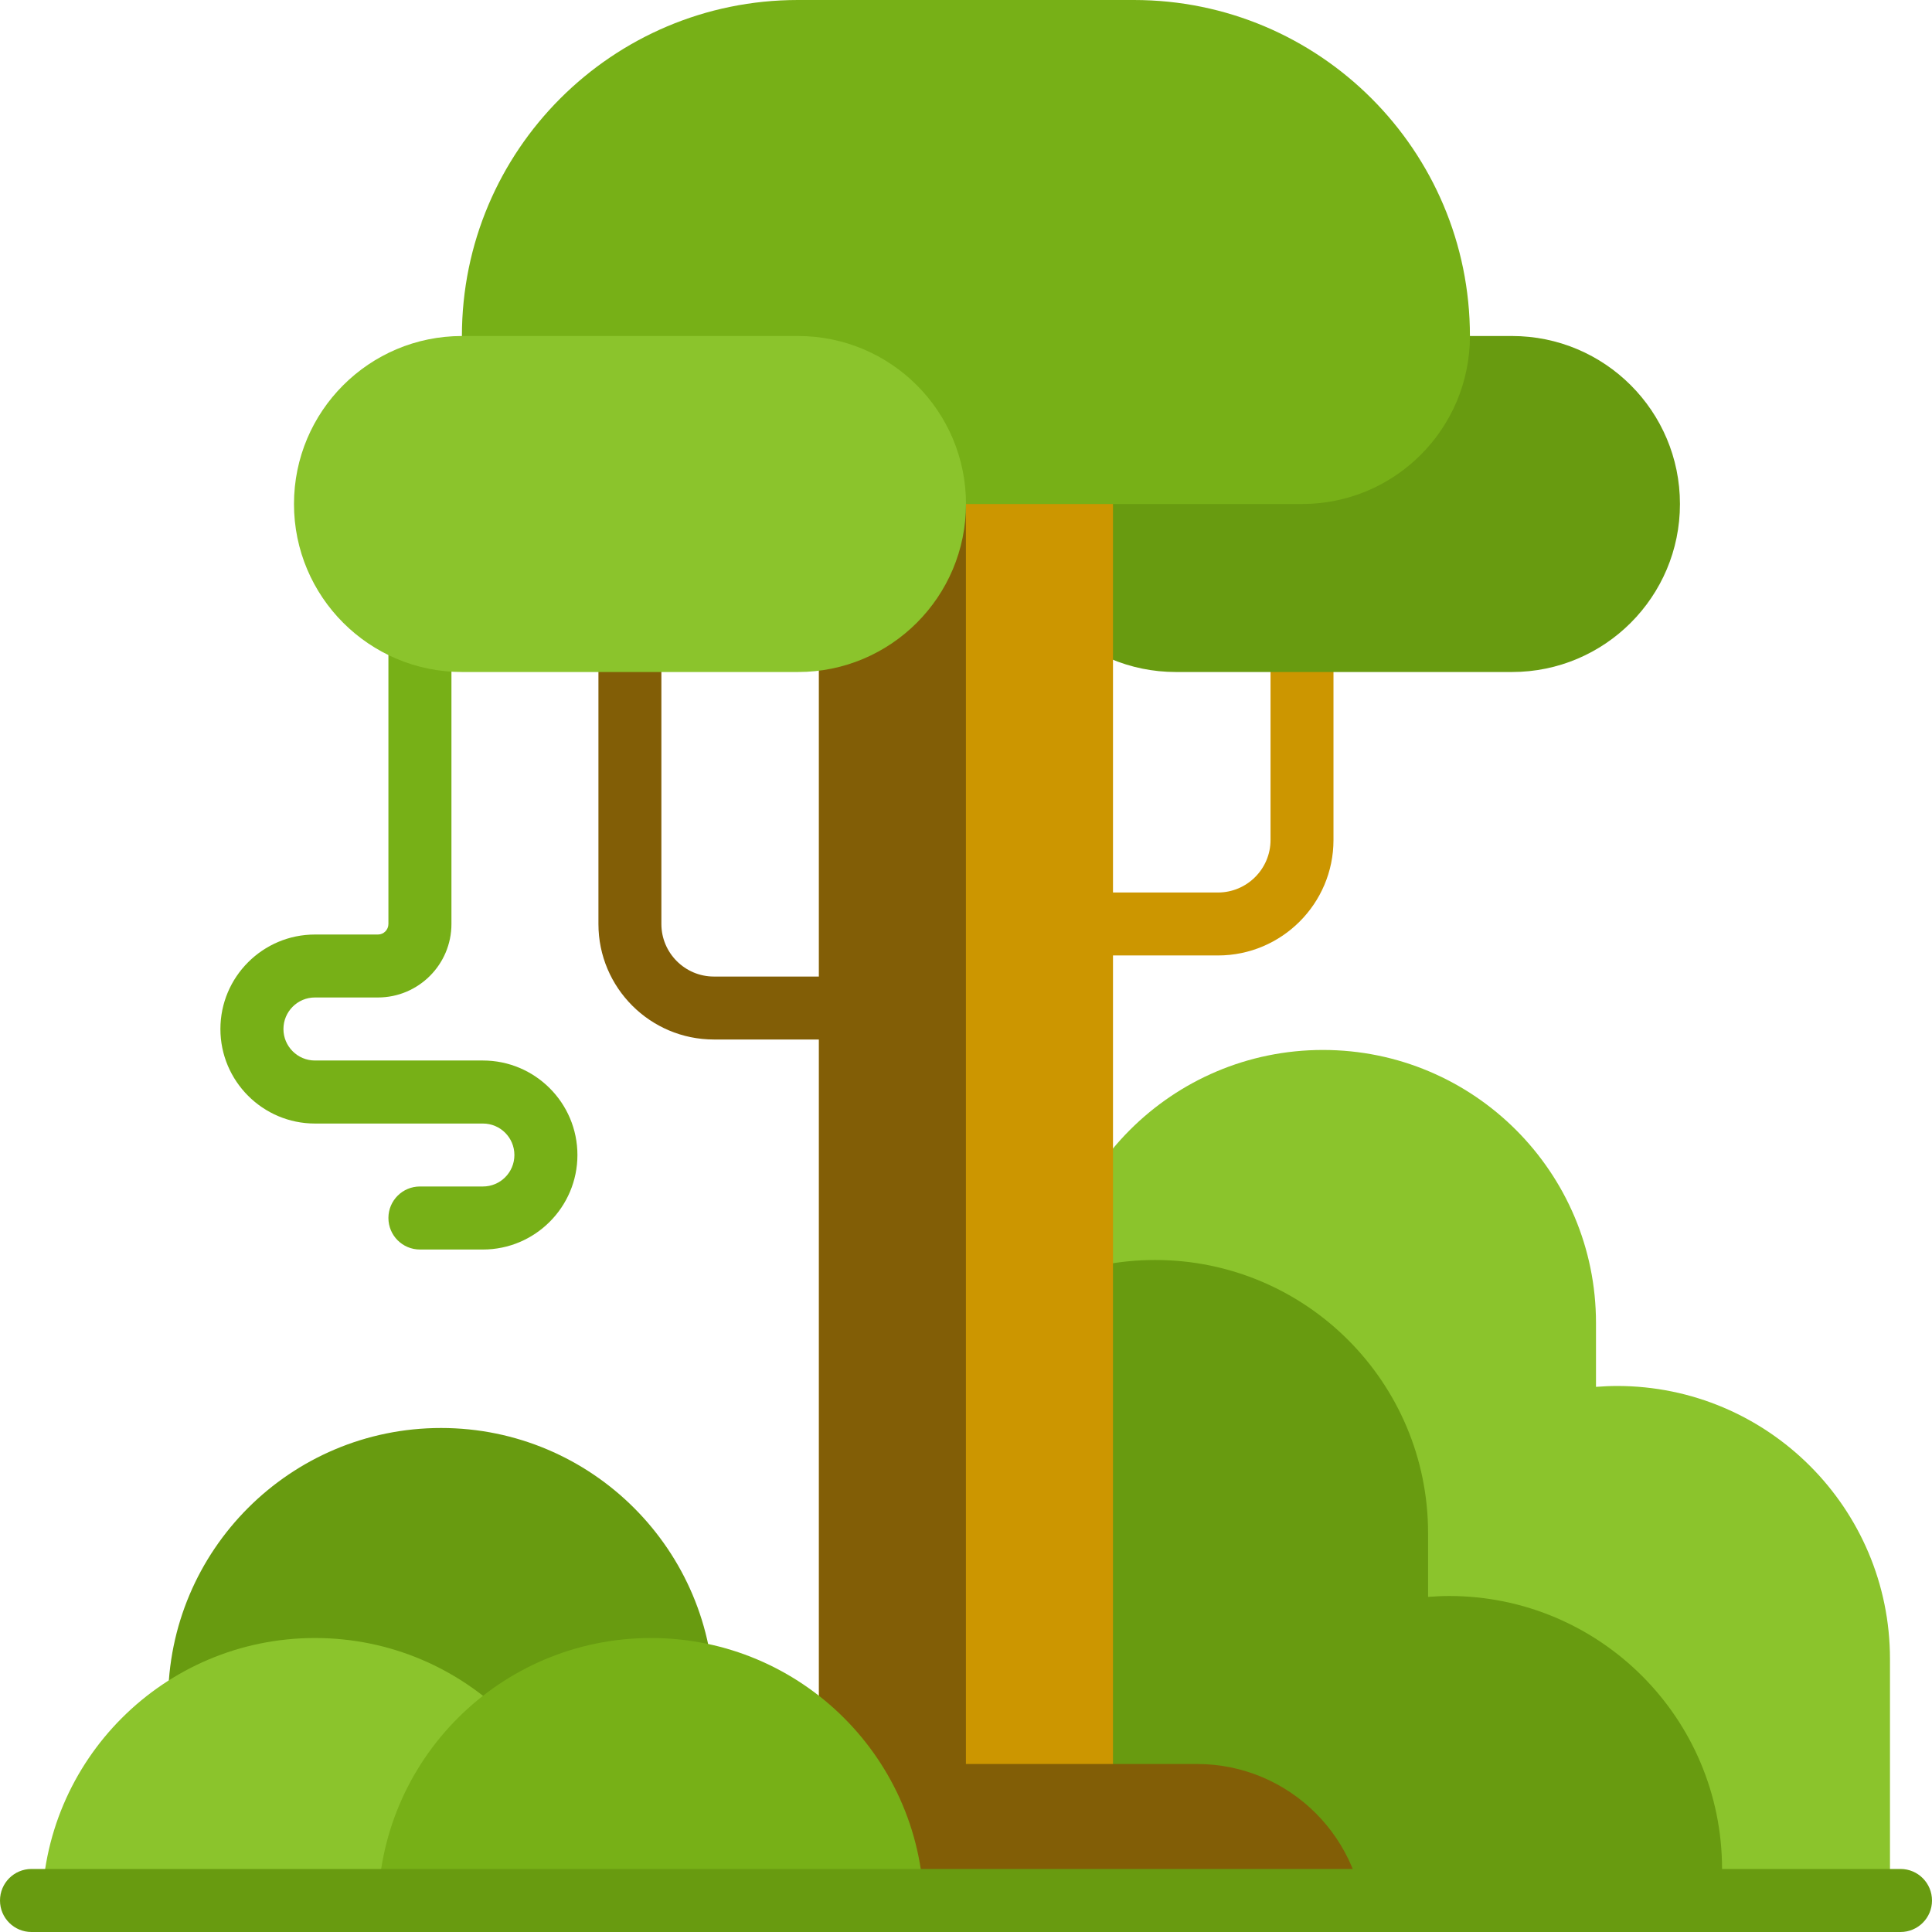
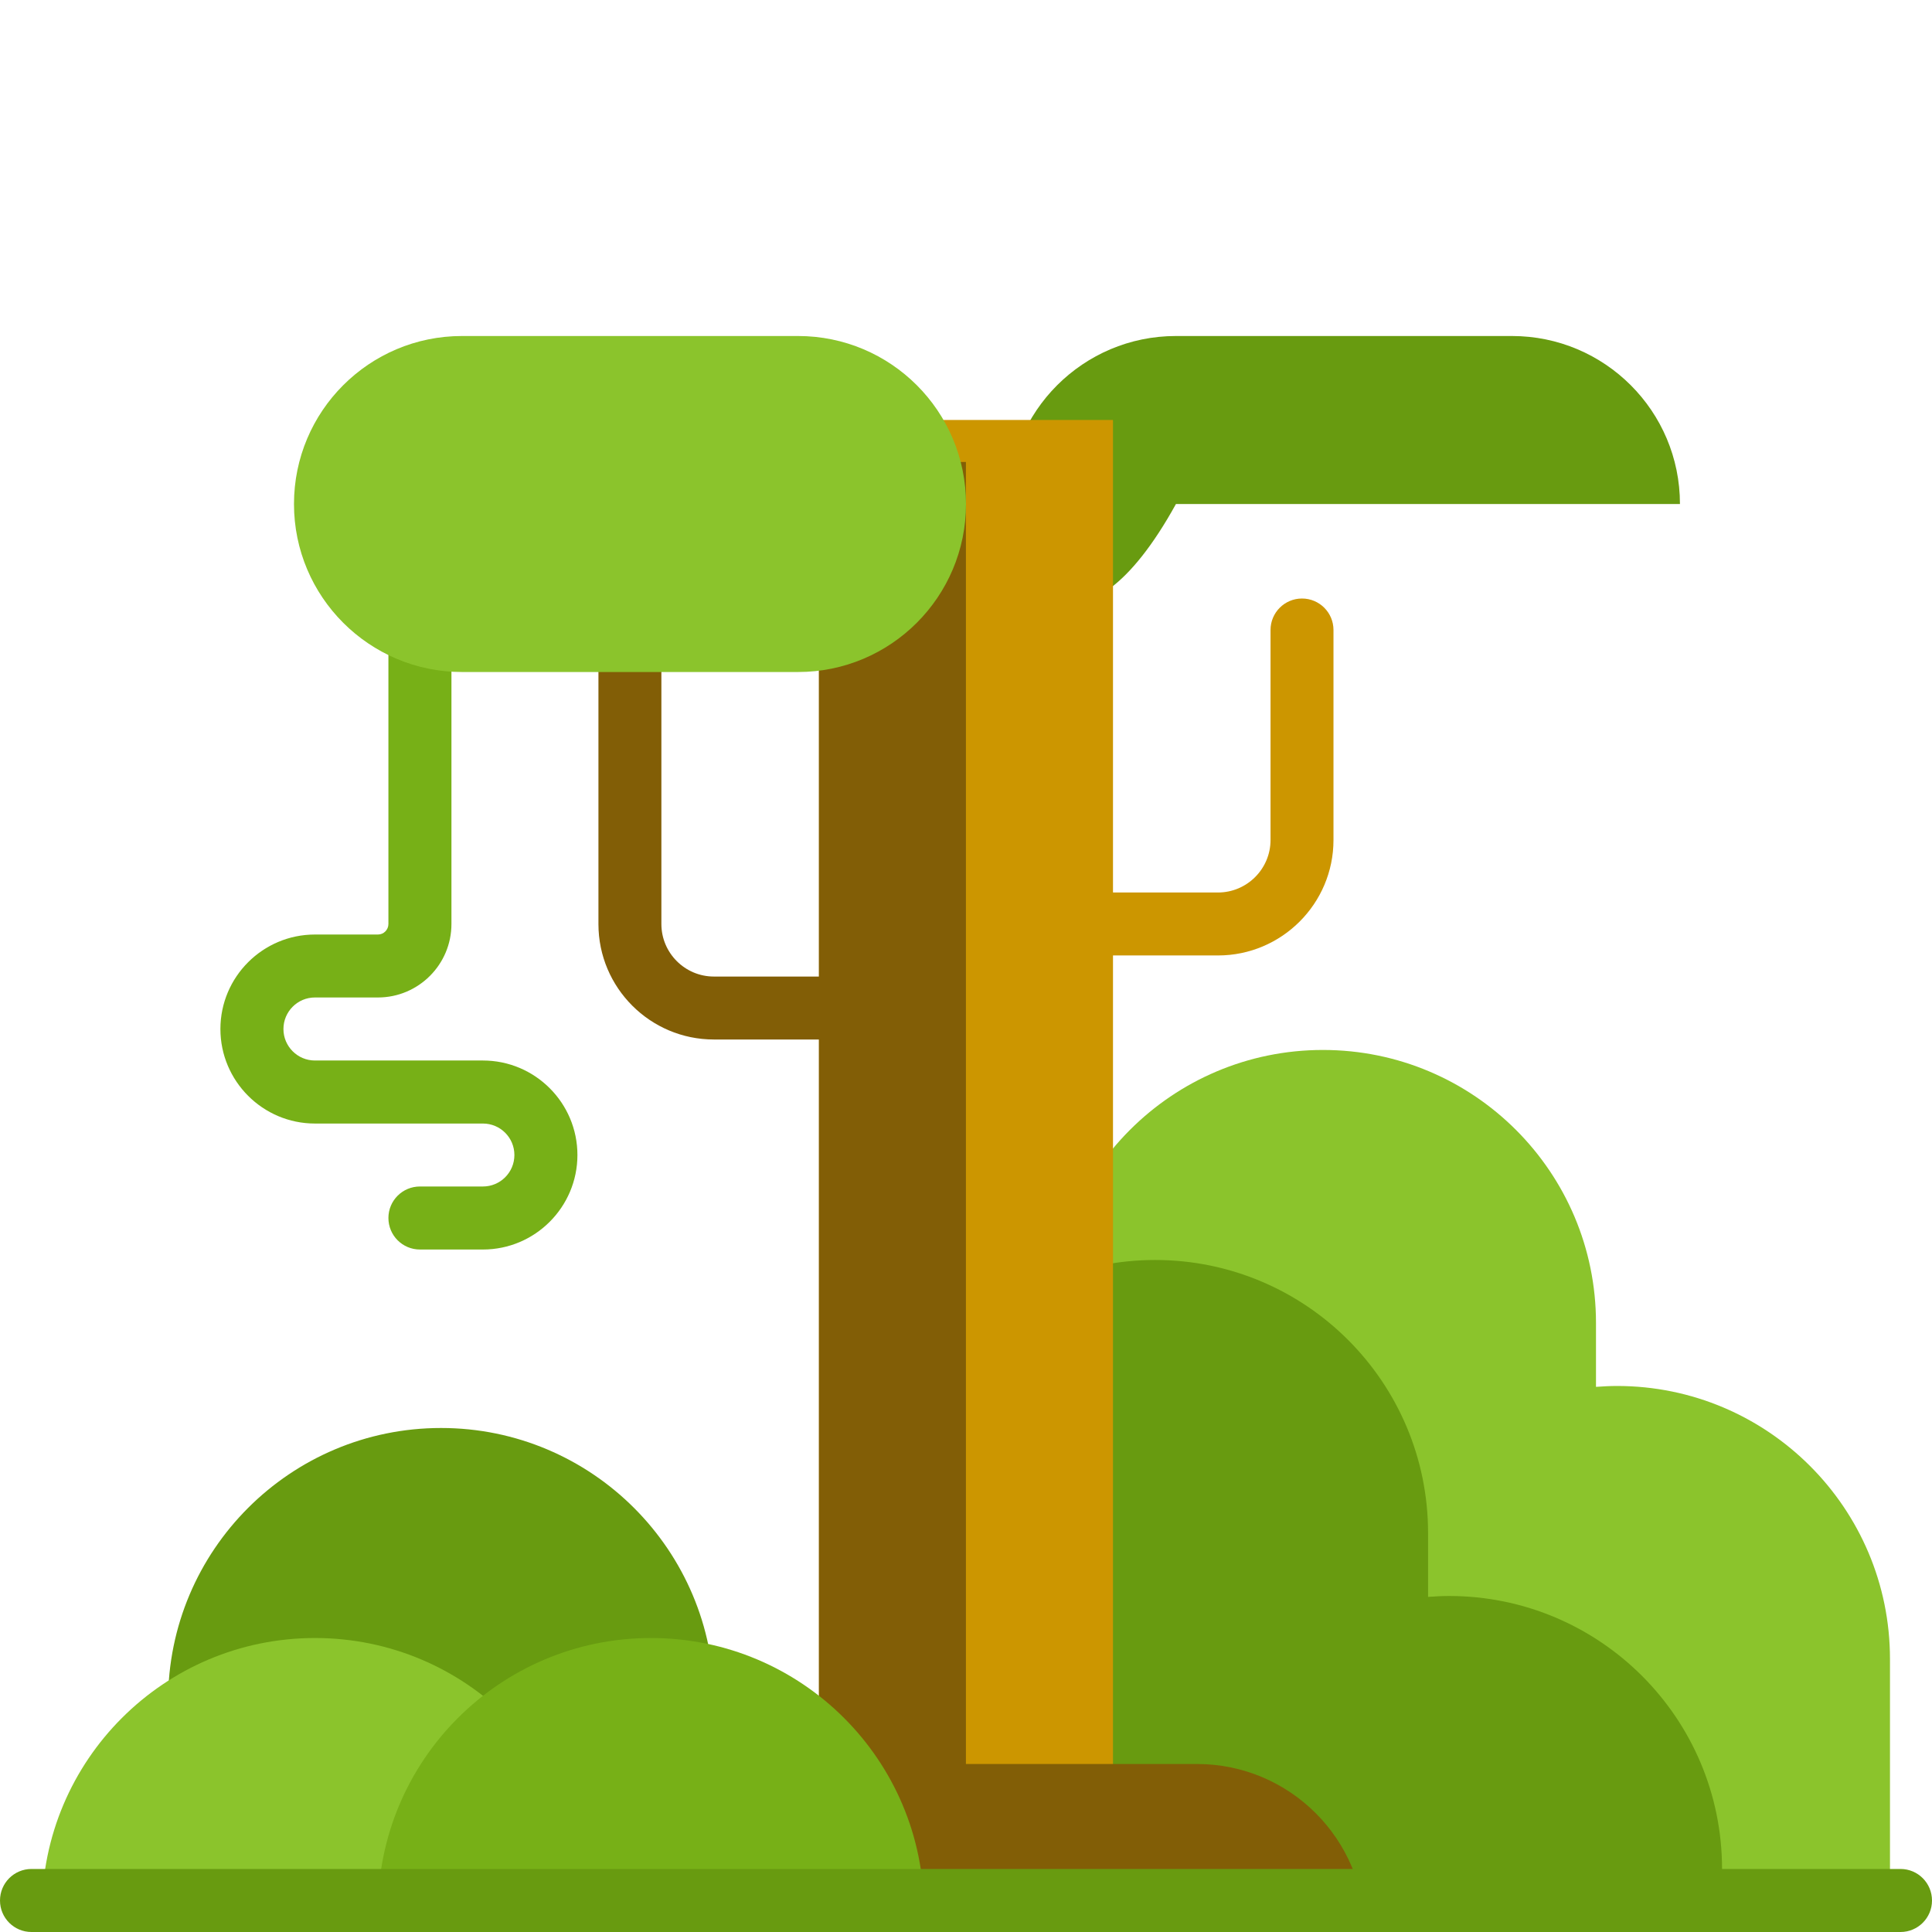
<svg xmlns="http://www.w3.org/2000/svg" width="24" height="24" viewBox="0 0 24 24" fill="none">
  <g clip-path="url(#clip0_8061_9006)">
    <path d="M23.478 20.609V24H19.826H16.695H13.043V16.435C13.043 14.562 14.561 13.043 16.434 13.043C18.307 13.043 19.826 14.562 19.826 16.435V17.228C19.912 17.222 19.999 17.217 20.087 17.217C21.959 17.217 23.478 18.736 23.478 20.609Z" fill="#8BC42C" />
    <path d="M21.392 23.218V24H19.827H16.697H13.044V16.435C13.044 16.251 13.059 16.071 13.088 15.896C13.477 15.739 13.903 15.652 14.349 15.652C16.222 15.652 17.74 17.171 17.74 19.044V19.837C17.826 19.831 17.913 19.826 18.001 19.826C19.874 19.826 21.392 21.345 21.392 23.218ZM5.479 17.739C3.606 17.739 2.088 19.258 2.088 21.131V21.392H8.871V21.131C8.87 19.258 7.352 17.739 5.479 17.739Z" fill="#689B10" />
    <path d="M16.565 7.826V10.435C16.565 11.226 15.921 11.869 15.13 11.869H13.565C13.349 11.869 13.174 11.694 13.174 11.478C13.174 11.262 13.349 11.087 13.565 11.087H15.13C15.49 11.087 15.783 10.794 15.783 10.435V7.826C15.783 7.61 15.958 7.435 16.174 7.435C16.39 7.435 16.565 7.61 16.565 7.826Z" fill="#CC9600" />
-     <path d="M20.869 6.261C20.869 7.413 19.935 8.348 18.782 8.348H14.608C13.456 8.348 12.521 7.413 12.521 6.261C12.521 5.108 13.456 4.174 14.608 4.174H18.782C19.935 4.174 20.869 5.108 20.869 6.261Z" fill="#689B10" />
+     <path d="M20.869 6.261H14.608C13.456 8.348 12.521 7.413 12.521 6.261C12.521 5.108 13.456 4.174 14.608 4.174H18.782C19.935 4.174 20.869 5.108 20.869 6.261Z" fill="#689B10" />
    <path d="M13.826 22.435H10.174V5.217H13.826V22.435Z" fill="#CC9600" />
    <path d="M16.956 24H7.043C7.043 22.848 7.977 21.913 9.13 21.913H10.173V5.739H11.999V21.913H14.869C16.022 21.913 16.956 22.848 16.956 24Z" fill="#825E06" />
    <path d="M10.825 12.522C10.825 12.738 10.65 12.913 10.434 12.913H8.868C8.077 12.913 7.434 12.27 7.434 11.479V7.826C7.434 7.61 7.609 7.435 7.825 7.435C8.041 7.435 8.216 7.61 8.216 7.826V11.479C8.216 11.838 8.509 12.131 8.868 12.131H10.434C10.65 12.131 10.825 12.306 10.825 12.522Z" fill="#825E06" />
    <path d="M7.173 14.348C7.173 14.995 6.646 15.522 5.999 15.522H5.217C5 15.522 4.825 15.347 4.825 15.13C4.825 14.914 5 14.739 5.217 14.739H5.999C6.215 14.739 6.39 14.564 6.39 14.348C6.39 14.132 6.215 13.957 5.999 13.957H3.912C3.265 13.957 2.738 13.43 2.738 12.783C2.738 12.135 3.265 11.609 3.912 11.609H4.695C4.767 11.609 4.825 11.55 4.825 11.478V7.304C4.825 7.088 5 6.913 5.217 6.913C5.433 6.913 5.608 7.088 5.608 7.304V11.478C5.608 11.982 5.198 12.391 4.695 12.391H3.912C3.696 12.391 3.521 12.567 3.521 12.783C3.521 12.998 3.696 13.174 3.912 13.174H5.999C6.646 13.174 7.173 13.7 7.173 14.348Z" fill="#77B017" />
-     <path d="M16.173 6.261H7.825C6.673 6.261 5.738 5.327 5.738 4.174C5.738 1.869 7.607 0 9.912 0H14.086C16.391 0 18.26 1.869 18.26 4.174C18.26 5.327 17.326 6.261 16.173 6.261Z" fill="#77B017" />
    <path d="M12 6.261C12 7.413 11.066 8.348 9.913 8.348H5.739C4.587 8.348 3.652 7.413 3.652 6.261C3.652 5.108 4.587 4.174 5.739 4.174H9.913C11.066 4.174 12 5.108 12 6.261Z" fill="#8BC42C" />
    <path d="M7.304 23.739V24H0.521V23.739C0.521 21.866 2.04 20.348 3.913 20.348C5.786 20.348 7.304 21.866 7.304 23.739Z" fill="#8BC42C" />
    <path d="M11.478 23.739V24H4.695V23.739C4.695 21.866 6.214 20.348 8.087 20.348C9.96 20.348 11.478 21.866 11.478 23.739Z" fill="#77B017" />
    <path d="M24 23.609C24 23.825 23.825 24 23.609 24H0.391C0.175 24 0 23.825 0 23.609C0 23.392 0.175 23.217 0.391 23.217H23.609C23.825 23.217 24 23.392 24 23.609Z" fill="#689B10" />
  </g>
  <defs>
    <clipPath id="clip0_8061_9006">
      <rect width="24" height="24" fill="white" />
    </clipPath>
  </defs>
</svg>